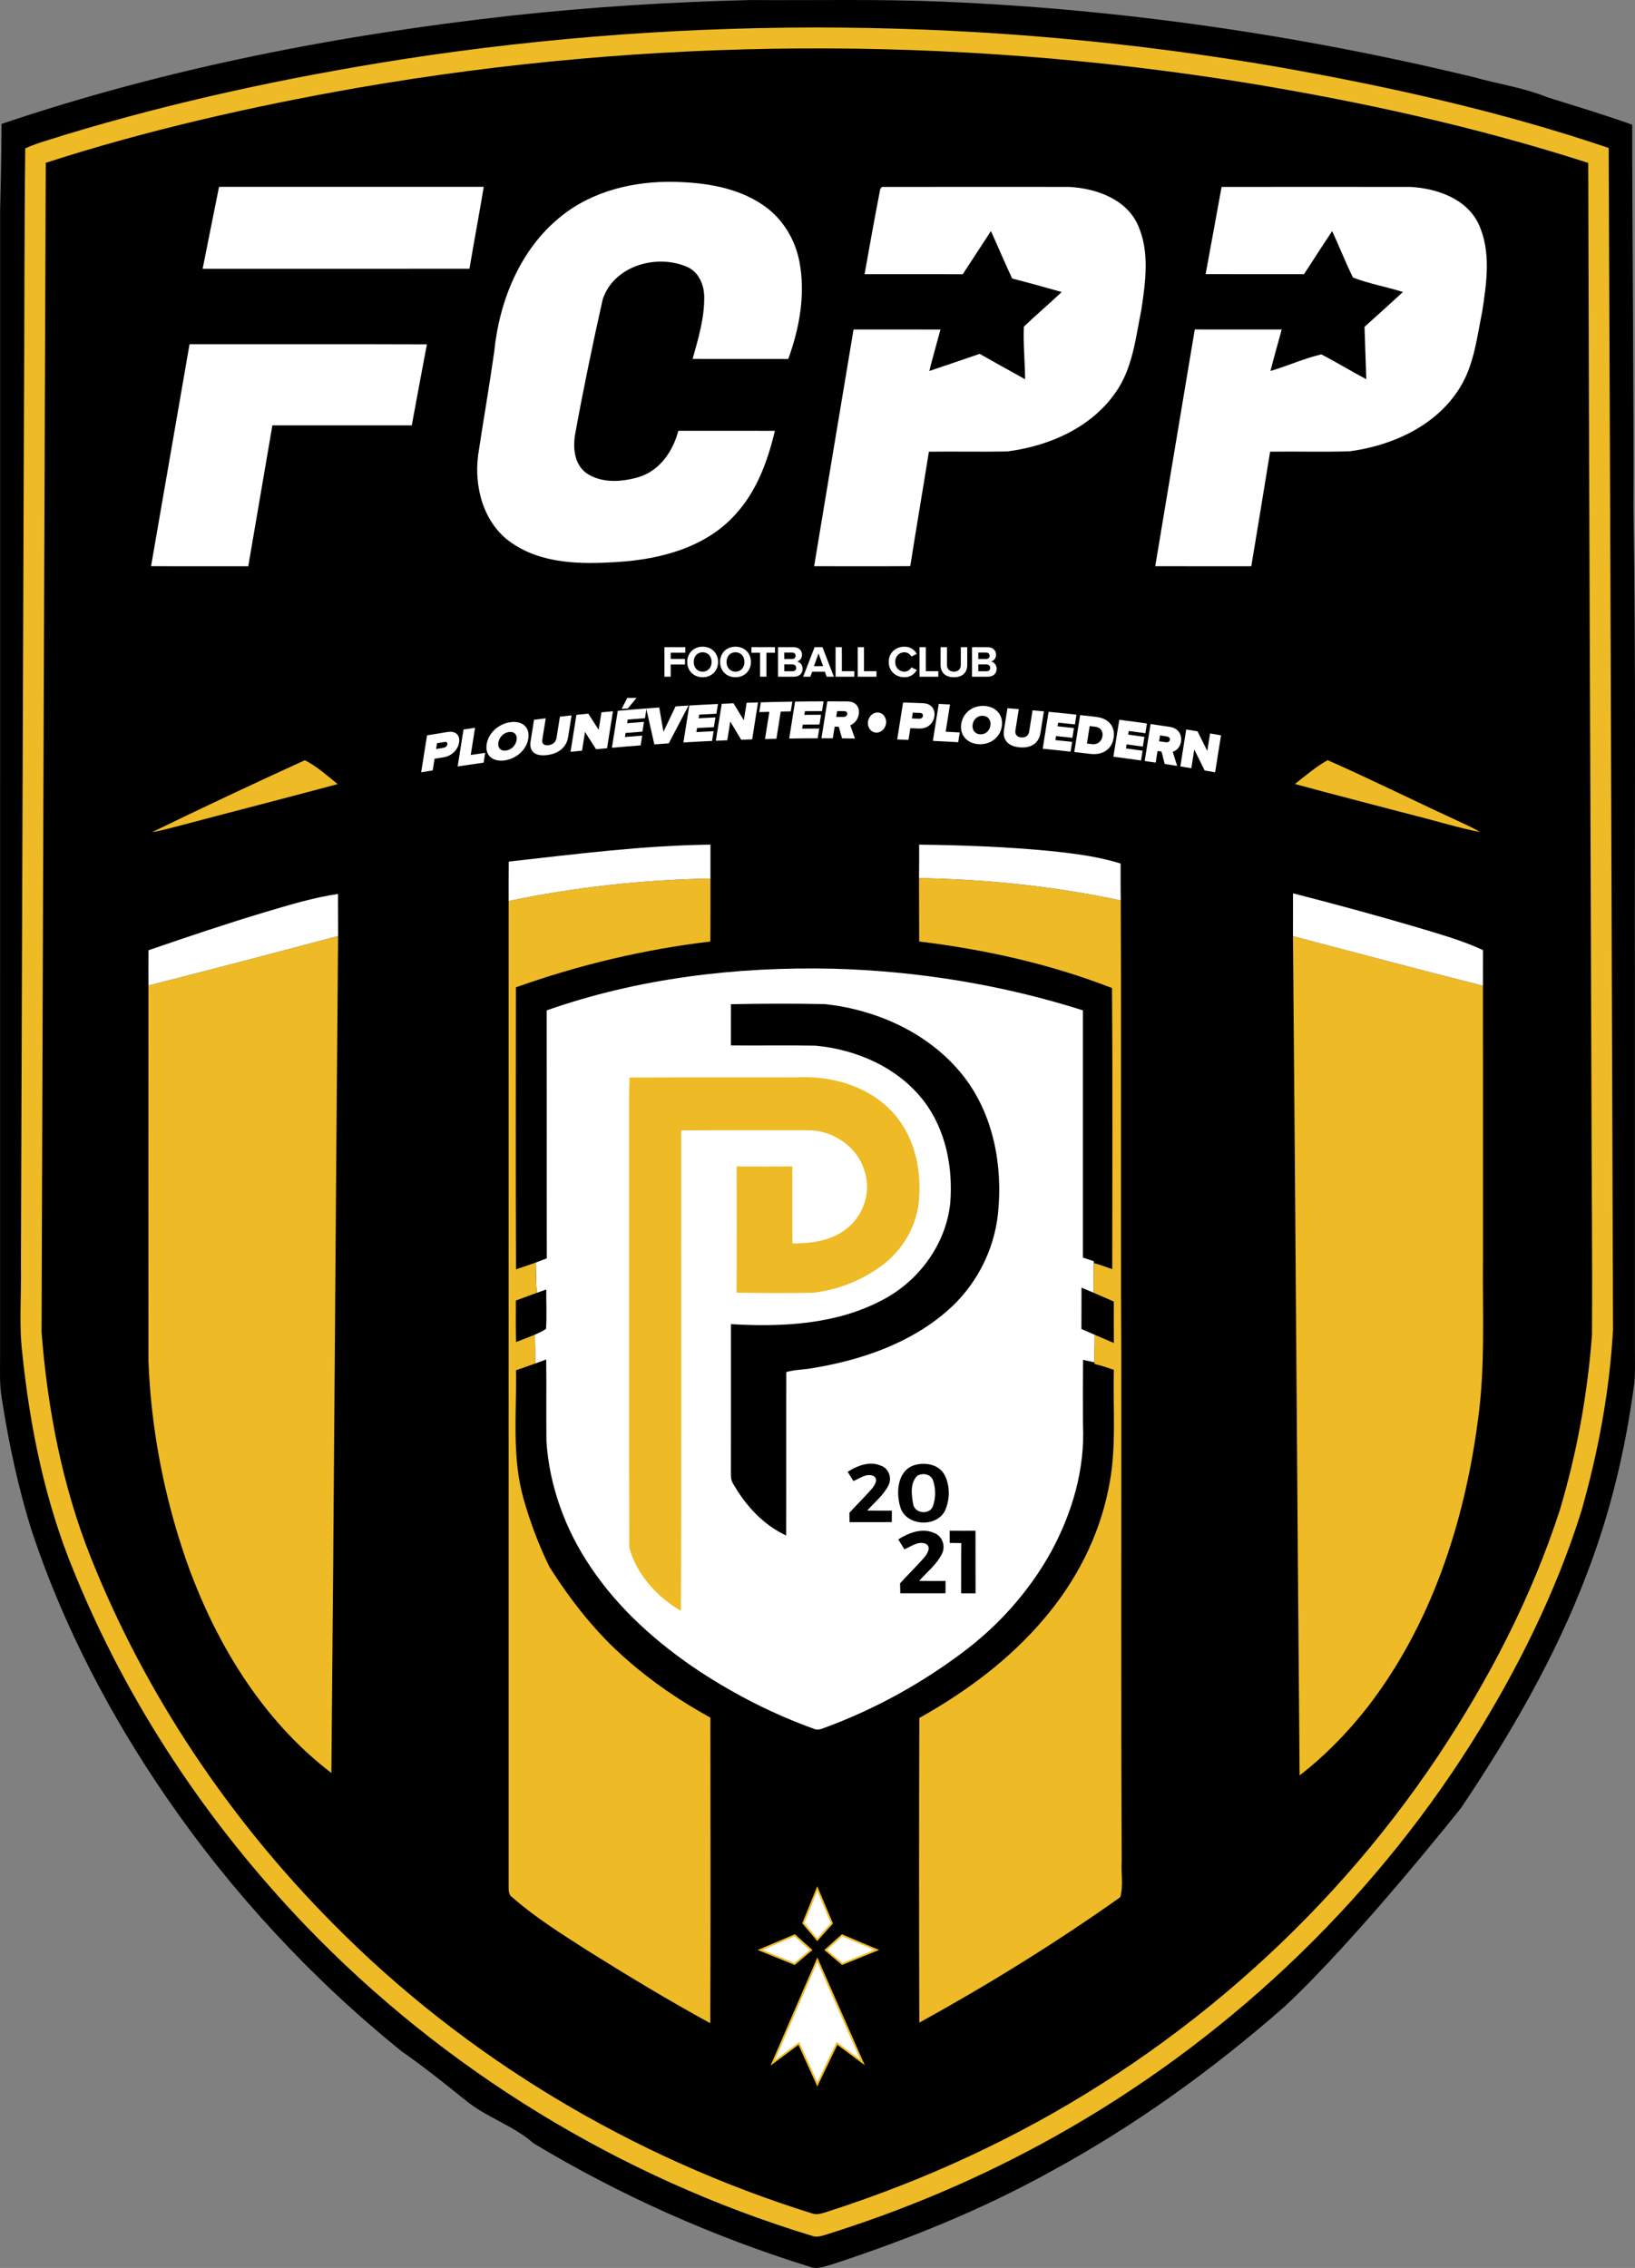
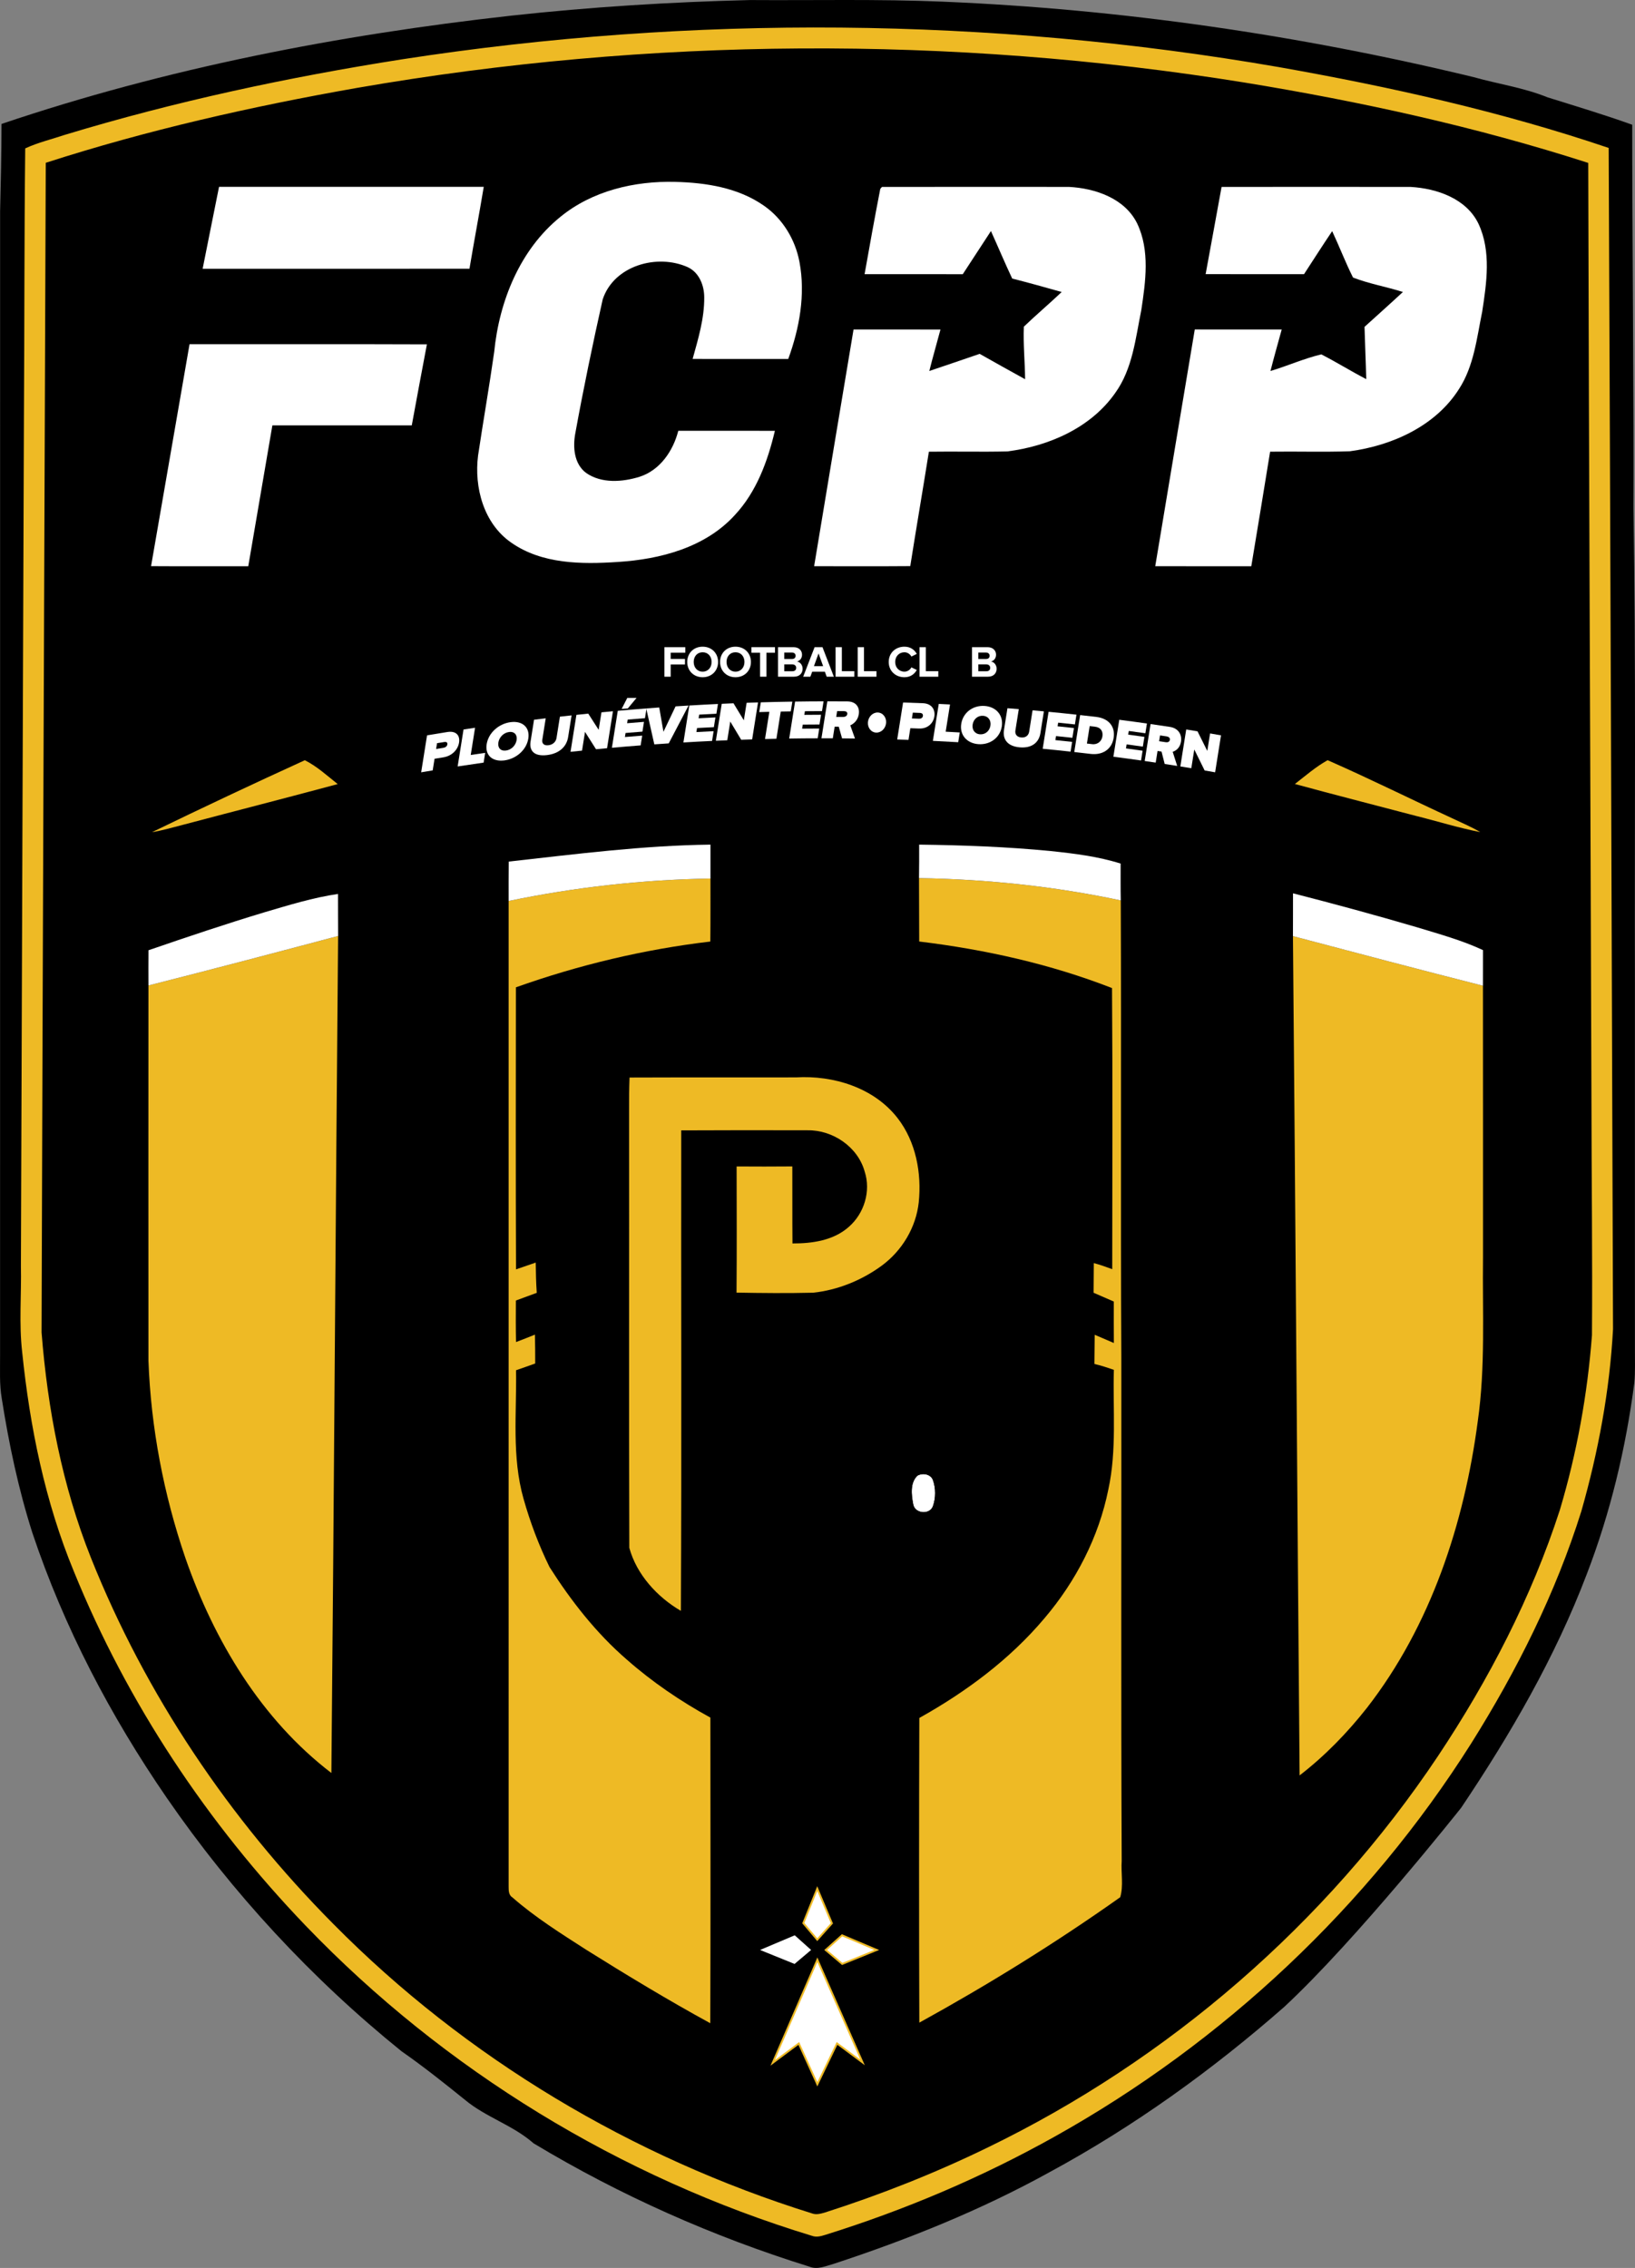
<svg xmlns="http://www.w3.org/2000/svg" version="1.1" id="Layer_1" x="0px" y="0px" viewBox="0 0 882.792 1224.224" enable-background="new 0 0 882.792 1224.224" xml:space="preserve">
  <rect x="0" y="0" width="882.792" height="1224.224" fill="#808080" stroke="none" />
  <g>
    <g>
      <path d="M881.955,273.881c1.381,85.307,0.59,170.63,0.791,255.937c0,66.195-0.015,132.375,0,198.57    c-0.046,6.035,0.248,12.1-0.326,18.135c-4.592,35.262-12.907,70.089-25.705,103.303c-17.018,44.74-41.157,86.393-67.793,126.014    c0,0-56.532,71.338-95.67,107.615c-38.845,34.052-81.041,64.426-126.51,89.046c-37.03,20.462-76.434,36.332-116.582,49.503    c-4.235,1.148-8.734,3.335-13.093,1.536c-52.062-16.196-102.279-38.473-148.974-66.583c-11.061-9.773-25.721-14.039-37.03-23.456    c-11.185-9.029-22.432-17.995-34.238-26.217c-48.572-39.202-91.42-85.478-126.821-136.873    c-30.375-44.151-55.506-92.118-72.524-142.986c-7.54-23.642-12.674-47.998-16.522-72.493c-1.334-7.741-0.869-15.622-0.915-23.44    c0.016-205.814-0.015-411.629,0.016-617.443c0.388-15.715,0.745-31.43,0.76-47.145C89.895,36.792,182.726,18.827,276.054,8.449    c42.817-4.685,85.835-7.369,128.884-8.424c34.657,0.233,69.344-0.59,103.97,0.869c96.57,4.018,192.69,18.011,286.623,40.707    c13.326,3.77,27.195,5.709,40.071,10.952c15.281,4.778,30.623,9.37,45.687,14.784C881.21,110.852,882.265,230.351,881.955,273.881    z" />
-       <path fill="#FFFFFF" d="M590.91,735.369c0.062-4.964,0.093-9.913,0.155-14.862c-2.389-1.039-4.778-2.079-7.167-3.118    c0.031-7.446,0.016-14.893,0.047-22.339c2.172,0.9,4.344,1.831,6.531,2.777c0.031-5.352,0.062-10.689,0.109-16.01v-0.993    c-1.986-0.652-3.94-1.334-5.895-2.017c0-44.476,0.015-88.953,0-133.429c-43.561-13.838-89.108-21.207-134.779-22.479    c-52.295-1.179-105.242,5.119-154.745,22.494c0.078,44.616-0.047,89.232,0.062,133.848c-2.001,0.76-3.987,1.52-5.973,2.296    c0.078,5.445,0.171,10.89,0.558,16.336c1.272-0.45,3.847-1.365,5.135-1.815c-0.062,7.074,0.326,14.179-0.124,21.253    c-1.831,1.319-3.94,2.187-6.004,3.118c0.124,5.181,0.171,10.378,0.155,15.575c1.986-0.745,3.956-1.474,5.942-2.172    c0.202,14.707-0.062,29.429,0.124,44.135c1.551,24.154,10.177,47.657,23.689,67.669c15.374,23.037,36.487,41.7,59.478,56.887    c19.143,12.473,39.652,22.929,61.169,30.639c2.637,1.288,5.243-0.465,7.726-1.226c25.783-9.68,50.123-23.115,72.168-39.59    c19.547-14.505,36.192-33.028,48.045-54.327c11.573-21.067,18.631-45.128,17.406-69.313c-0.047-11.557-0.062-23.115,0.031-34.657    C586.784,734.516,588.847,734.95,590.91,735.369z" />
      <path d="M394.652,542.074c16.878-0.357,33.772-0.388,50.666-0.062c28.42,3.025,56.809,15.932,74.758,38.706    c16.335,20.772,21.455,48.479,18.786,74.324c-2.11,20.198-12.1,39.357-27.489,52.621c-20.012,17.437-46.012,26.372-71.842,30.701    c-4.964,1.024-10.13,0.869-14.986,2.265c-0.093,29.413,0.047,58.826-0.062,88.239c-12.349-5.74-21.889-16.149-28.56-27.831    c-1.226-1.737-1.288-3.878-1.288-5.911c0.047-26.791,0.031-53.583,0.016-80.359c27.567,1.629,56.654,0.233,81.553-12.907    c19.81-10.192,34.579-30.204,36.875-52.543c1.52-19.19-2.42-39.543-14.334-55.056c-13.822-17.995-36.254-27.784-58.454-29.816    c-15.219-0.295-30.437,0.016-45.655-0.124C394.668,556.904,394.668,549.489,394.652,542.074z" />
      <g>
        <path fill="#EEBA25" d="M217.15,32.014C373.756,7.813,534.334,9.178,690.474,36.218c60.207,10.642,120.135,24.015,178.108,43.639     c0.915,212.547,1.675,425.109,2.343,637.656c-1.8,33.229-7.974,66.195-17.08,98.168c-13.869,44.259-34.812,86.083-59.431,125.3     c-55.693,88.162-134.065,161.617-225.051,212.407c-39.311,21.998-80.995,39.667-123.997,53.055     c-2.265,0.714-4.685,1.303-6.996,0.434c-103.303-31.399-198.43-89.434-273.25-167.31C112.048,984.31,68.766,919.34,39.896,848.29     c-15.591-37.666-23.766-77.985-27.924-118.413c-1.784-15.436-0.357-30.995-0.683-46.478     c0.465-152.557,1.117-305.099,1.629-457.656c0.31-48.541,0.155-97.097,0.698-145.638c6.841-3.18,14.241-4.918,21.362-7.307     C94.58,54.71,155.64,41.663,217.15,32.014z M192.779,47.449C136,57.44,79.609,70.176,24.708,87.877     c-0.776,210.437-1.613,420.89-2.265,631.327c3.242,41.436,11.185,82.841,26.605,121.562     c29.491,73.998,74.929,141.388,130.994,197.84c71.485,72.338,161.338,125.89,258.311,156.156c2.389,0.931,4.918,0.155,7.26-0.527     c29.972-9.603,59.323-21.222,87.619-34.998c97.811-47.408,182.87-120.972,243.248-211.414     c27.396-41.172,50.449-85.556,65.714-132.685c9.184-30.716,14.955-62.472,17.359-94.429c0.31-42.429-0.233-84.857-0.279-127.286     c-0.527-168.489-1.35-336.994-1.737-505.484c-60.61-19.531-122.989-33.167-185.802-43.422     C513.391,19.06,350.796,20.022,192.779,47.449z" />
      </g>
      <path fill="#EEBA25" d="M82.061,449.211c27.35-13.264,54.886-26.233,82.53-38.845c6.531,3.289,12.038,8.331,17.732,12.876    c-27.443,7.4-54.979,14.427-82.453,21.703C93.944,446.45,88.095,448.219,82.061,449.211z" />
      <path fill="#EEBA25" d="M699.162,423.196c5.755-4.452,11.294-9.323,17.67-12.845c22.773,9.991,45.066,21.129,67.669,31.538    c4.949,2.358,10.022,4.483,14.738,7.276c-11.759-2.265-23.192-5.895-34.812-8.765C742.677,434.66,720.865,429.122,699.162,423.196    z" />
      <path fill="#EEBA25" d="M274.626,486.35c35.836-7.462,72.369-11.511,108.981-12.116c-0.031,11.34,0.062,22.665-0.078,34.005    c-35.774,4.22-71.035,12.643-104.978,24.713c-0.047,50.744-0.14,101.503,0.062,152.247c3.553-1.195,7.105-2.42,10.642-3.661    c0.078,5.445,0.171,10.89,0.558,16.335c-3.77,1.365-7.524,2.746-11.278,4.142c-0.047,7.477-0.078,14.939,0.078,22.417    c3.413-1.303,6.826-2.606,10.208-4.002c0.124,5.181,0.171,10.378,0.155,15.575c-3.428,1.226-6.872,2.467-10.347,3.646    c0.372,23.13-2.374,46.803,4.049,69.391c3.568,12.643,8.238,25.054,14.024,36.844c11.65,18.306,25.178,35.618,41.638,49.875    c13.807,12.162,29.103,22.572,45.221,31.399c0.031,54.994,0.155,109.989-0.062,164.968    c-22.742-12.426-44.942-25.861-66.909-39.605c-13.698-8.812-27.614-17.514-39.9-28.281c-2.017-1.241-2.063-3.599-2.063-5.693    C274.626,841.154,274.626,663.76,274.626,486.35z" />
      <path fill="#EEBA25" d="M496.202,474.002c36.58,0.59,73.129,4.421,108.934,12.038c0.357,82.329-0.14,164.673,0.31,247.002    c0.093,90.489-0.233,180.993,0.202,271.482c-0.45,6.469,1.055,13.372-0.807,19.593c-34.781,24.635-71.128,47.129-108.469,67.7    c-0.186-54.824-0.171-109.648,0-164.471c25.24-14.086,48.913-31.647,67.607-53.862c16.909-19.888,29.305-43.809,34.455-69.484    c4.623-21.222,2.389-43.049,2.979-64.566c-3.459-1.195-6.95-2.342-10.503-3.18v-0.884c0.062-4.964,0.093-9.913,0.155-14.862    c3.444,1.474,6.903,2.948,10.347,4.437c-0.062-7.462-0.047-14.908-0.031-22.37c-3.646-1.582-7.276-3.18-10.906-4.747    c0.031-5.352,0.062-10.689,0.109-16.01c3.366,0.869,6.655,2.079,9.944,3.273c0.047-50.573,0.248-101.162-0.109-151.735    c-33.369-13.016-68.6-20.819-104.109-25.131C496.264,496.822,496.233,485.404,496.202,474.002z" />
      <path fill="#EEBA25" d="M80.152,531.959c34.191-8.656,68.305-17.639,102.403-26.714c-1.365,150.603-2.187,301.205-3.63,451.808    c-37.899-28.948-63.356-71.532-78.838-116.086c-11.713-34.253-18.585-70.213-19.935-106.39    C80.106,667.033,80.121,599.504,80.152,531.959z" />
      <path fill="#EEBA25" d="M698.107,505.323c34.176,9.013,68.336,18.104,102.589,26.776c0.062,48.882,0.016,97.764,0.031,146.647    c-0.357,29.491,1.365,59.136-2.823,88.425c-7.291,55.212-25.349,110.346-59.835,154.714    c-10.642,13.512-22.727,25.954-36.363,36.472C700.387,807.35,699.488,656.329,698.107,505.323z" />
      <path fill="#EEBA25" d="M339.906,581.648c29.956-0.124,59.897,0,89.853-0.078c20.245-1.21,42.165,5.538,54.932,22.044    c9.851,12.736,12.985,29.615,11.371,45.392c-1.458,13.559-9.013,26.109-19.95,34.176c-10.797,7.912-23.704,13.171-37.015,14.613    c-13.807,0.326-27.629,0.217-41.42-0.047c0.186-22.696,0.078-45.407,0.047-68.103c10.022,0.062,20.059,0.078,30.08-0.016    c0.062,13.853-0.047,27.707,0.078,41.576c10.627,0.047,22.137-1.567,30.39-8.92c8.346-7.214,12.054-19.361,8.579-29.925    c-3.708-13.31-17.235-22.463-30.856-22.231c-22.727-0.047-45.454-0.078-68.181,0.047c-0.124,86.455,0.264,172.911-0.186,259.366    c-12.798-7.446-23.937-19.671-27.846-34.036c-0.264-78.621-0.016-157.258-0.124-235.879    C339.642,593.624,339.673,587.636,339.906,581.648z" />
      <path fill="#FFFFFF" d="M302.519,117.104c17.235-14.133,40.102-19.485,62.037-18.926c16.615,0.419,34.067,3.118,47.967,12.892    c10.099,7.027,16.863,18.244,19.128,30.282c3.335,17.592,0.016,35.789-6.05,52.419c-17.204-0.016-34.424,0-51.628-0.016    c3.01-10.844,6.36-21.858,6.267-33.229c0-6.407-2.715-13.403-8.827-16.273c-16.522-7.477-39.962-0.931-45.997,17.359    c-5.383,24.046-10.409,48.184-14.815,72.431c-1.365,7.4-0.636,16.429,5.88,21.253c8.331,5.802,19.531,4.933,28.777,2.094    c11.107-3.537,18.197-13.993,20.974-24.852c17.39,0.031,34.781-0.016,52.156,0.016c-3.894,16.413-9.928,32.966-21.641,45.485    c-15.932,17.514-40.272,23.875-63.123,25.302c-19.547,1.303-41.095,1.226-57.756-10.549    c-14.753-10.316-19.919-29.723-17.747-46.881c2.792-18.678,6.066-37.294,8.718-55.987    C269.538,162.573,280.739,134.742,302.519,117.104z" />
      <path fill="#FFFFFF" d="M118.268,100.861c47.641,0.016,95.282,0.016,142.924,0c-2.451,14.753-5.243,29.444-7.71,44.197    c-48.014,0.062-96.043,0.016-144.072,0.031C112.296,130.337,115.352,115.615,118.268,100.861z" />
      <path fill="#FFFFFF" d="M475.29,101.963l0.915-1.055c33.648-0.062,67.296-0.031,100.945-0.016    c14.195,0.729,30.22,6.174,36.875,19.795c6.919,14.567,4.53,31.321,2.203,46.695c-3.103,15.25-4.685,31.647-14.024,44.663    c-13.186,18.911-36.006,28.808-58.299,31.632c-14.117,0.326-28.234-0.047-42.367,0.155c-3.273,20.602-6.81,41.157-10.053,61.758    c-17.297,0.14-34.595,0.047-51.907,0.047c7.043-42.599,14.179-85.183,21.284-127.783c15.637,0.016,31.29,0,46.928,0.016    c-1.97,7.477-4.158,14.893-6.019,22.386c9.075-2.994,18.104-6.174,27.179-9.246c8.175,4.592,16.335,9.199,24.542,13.698    c-0.093-9.448-1.07-18.926-0.683-28.374c6.655-6.391,13.745-12.349,20.431-18.709c-8.874-2.498-17.763-4.995-26.714-7.26    c-4.002-8.47-7.617-17.111-11.48-25.643c-5.073,7.772-10.146,15.529-15.219,23.301c-17.67-0.047-35.339-0.016-53.009-0.016    C469.535,132.648,472.312,117.274,475.29,101.963z" />
      <path fill="#FFFFFF" d="M659.572,100.908c34.052-0.047,68.103-0.062,102.155,0c14.148,0.822,30.127,6.329,36.611,19.997    c6.872,14.815,4.344,31.802,1.939,47.377c-2.901,14.164-4.437,29.242-12.488,41.669c-12.674,20.043-36.146,30.577-58.966,33.648    c-14.35,0.481-28.7,0.016-43.049,0.217c-3.351,20.633-6.717,41.25-10.161,61.851c-17.297-0.047-34.579,0.016-51.861-0.031    c7.136-42.599,14.164-85.214,21.346-127.798c15.637,0.047,31.29,0.016,46.943,0.016c-2.063,7.462-4.158,14.908-6.081,22.417    c9.215-2.761,18.088-6.748,27.458-8.982c8.206,4.204,16.056,9.106,24.263,13.372c-0.233-9.401-0.683-18.802-0.931-28.219    c6.903-6.267,13.884-12.473,20.726-18.833c-8.905-2.823-18.244-4.421-26.931-7.788c-4.111-8.175-7.384-16.77-11.263-25.054    c-5.166,7.679-10.146,15.482-15.203,23.239c-17.701-0.016-35.417,0.016-53.117-0.031    C653.786,132.291,656.78,116.607,659.572,100.908z" />
      <path fill="#FFFFFF" d="M102.336,185.812c42.723,0.047,85.431-0.093,128.155,0.078c-2.777,14.567-5.476,29.149-8.16,43.732    c-25.1,0.031-50.185,0.031-75.27,0c-4.39,25.333-8.625,50.713-13.016,76.046c-17.499-0.062-34.998,0.062-52.481-0.062    C88.514,265.674,95.417,225.743,102.336,185.812z" />
      <path fill="#FFFFFF" d="M274.673,465.081c36.208-4.033,72.462-8.718,108.934-9.153c0,6.097,0,12.209,0,18.306    c-36.611,0.605-73.145,4.654-108.981,12.116C274.642,479.261,274.58,472.171,274.673,465.081z" />
      <path fill="#FFFFFF" d="M496.28,455.929c23.72,0.295,47.471,1.163,71.113,3.475c12.69,1.334,25.457,2.901,37.666,6.748    c0.016,6.624-0.062,13.248,0.078,19.888c-35.805-7.617-72.354-11.449-108.934-12.038    C496.326,467.982,496.264,461.948,496.28,455.929z" />
      <path fill="#FFFFFF" d="M142.903,492.416c13.047-3.832,26.109-7.896,39.59-9.866c0.047,7.57-0.016,15.125,0.062,22.696    c-34.098,9.075-68.212,18.057-102.403,26.714c-0.031-6.345-0.047-12.69,0.016-19.019    C100.971,505.788,121.837,498.761,142.903,492.416z" />
      <path fill="#FFFFFF" d="M698.138,482.208c22.386,5.74,44.678,11.79,66.847,18.306c12.038,3.677,24.278,6.996,35.727,12.349    c0.016,6.407,0.016,12.814-0.016,19.236c-34.253-8.672-68.413-17.763-102.589-26.776    C698.154,497.613,698.122,489.918,698.138,482.208z" />
      <path fill="#FFFFFF" d="M495.364,796.553c2.777-1.567,6.996-0.915,8.315,2.265c1.629,4.53,1.613,9.742,0.016,14.303    c-1.877,4.747-9.82,3.909-10.627-1.164C492.107,806.947,491.3,800.385,495.364,796.553z" />
      <g>
        <path d="M457.683,794.474c5.243-3.304,11.852-5.957,17.964-3.304c4.189,1.396,6.066,6.64,4.111,10.518     c-2.684,5.43-7.586,9.246-11.526,13.714c4.437,0.062,8.858,0.062,13.31,0.031c-0.016,2.063-0.031,4.127-0.031,6.205     c-7.601,0.047-15.203,0.016-22.804,0.016c-0.031-1.257-0.078-3.77-0.109-5.026c4.002-4.437,8.315-8.579,12.209-13.078     c1.613-1.939,3.754-5.43,0.543-6.965c-3.863-1.35-7.198,1.567-10.596,2.87C458.707,796.072,458.707,796.072,457.683,794.474z" />
-         <path d="M485.006,830.971c5.611-3.536,12.682-6.374,19.222-3.536c4.482,1.494,6.49,7.105,4.399,11.255     c-2.872,5.81-8.117,9.893-12.333,14.674c4.747,0.066,9.478,0.066,14.242,0.033c-0.017,2.208-0.033,4.415-0.033,6.64     c-8.134,0.05-16.268,0.017-24.401,0.017c-0.033-1.345-0.083-4.034-0.116-5.378c4.283-4.747,8.897-9.18,13.064-13.993     c1.726-2.075,4.017-5.81,0.581-7.453c-4.133-1.444-7.702,1.677-11.337,3.071C486.102,832.681,486.102,832.681,485.006,830.971z" />
        <g>
          <path d="M493.844,790.844c5.569-1.629,12.721-0.481,15.901,4.871c3.32,5.849,3.227,13.435,0.59,19.547      c-4.607,9.634-21.594,8.548-24.325-2.063C483.683,805.396,484.645,793.59,493.844,790.844z M495.364,796.553      c-4.064,3.832-3.258,10.394-2.296,15.405c0.807,5.073,8.749,5.911,10.627,1.164c1.598-4.561,1.613-9.773-0.016-14.303      C502.361,795.638,498.141,794.986,495.364,796.553z" />
        </g>
        <path d="M512.77,826.276c4.638,0.047,9.277,0.047,13.931,0.016c0.031,11.263-0.016,22.51,0.031,33.772     c-2.606-0.016-5.197-0.016-7.788,0c0.062-9.044-0.062-18.088,0.078-27.117c-2.079-0.031-4.158-0.062-6.221-0.078     C512.77,830.667,512.77,828.464,512.77,826.276z" />
      </g>
      <g>
        <g>
          <polygon fill="#FFFFFF" points="431.301,1103.05 417.204,1113.531 441.317,1057.87 465.715,1113.286 451.933,1103.042       441.308,1125.083     " />
          <path fill="#EEBA25" d="M441.321,1059.119l23.174,52.637l-12.75-9.476l-10.424,21.623l-9.821-21.623l-13.095,9.735      L441.321,1059.119 M441.314,1056.621l-0.91,2.101l-22.916,52.895l-1.486,3.431l3-2.231l12.1-8.995l9.308,20.495l0.884,1.945      l0.928-1.925l9.898-20.533l11.778,8.754l3.036,2.256l-1.524-3.462l-23.174-52.637L441.314,1056.621L441.314,1056.621z" />
        </g>
        <g>
          <polygon fill="#FFFFFF" points="410.379,1052.582 429.099,1044.666 437.948,1052.583 429.007,1060.127     " />
-           <path fill="#EEBA25" d="M429.002,1045.249l8.184,7.323l-8.27,6.978l-17.23-6.978L429.002,1045.249 M429.196,1044.081      l-0.584,0.247l-17.316,7.323l-2.225,0.941l2.239,0.907l17.23,6.978l0.559,0.227l0.461-0.389l8.27-6.978l0.88-0.742l-0.858-0.767      l-8.184-7.323L429.196,1044.081L429.196,1044.081z" />
        </g>
        <g>
          <polygon fill="#FFFFFF" points="445.807,1052.583 454.657,1044.666 473.377,1052.582 454.748,1060.127     " />
          <path fill="#EEBA25" d="M454.754,1045.249l17.316,7.323l-17.23,6.978l-8.27-6.978L454.754,1045.249 M454.56,1044.081      l-0.472,0.423l-8.184,7.323l-0.858,0.767l0.88,0.742l8.27,6.978l0.461,0.389l0.559-0.227l17.23-6.978l2.239-0.907l-2.225-0.941      l-17.316-7.323L454.56,1044.081L454.56,1044.081z" />
        </g>
        <g>
          <polygon fill="#FFFFFF" points="433.724,1038.104 441.268,1019.475 449.185,1038.197 441.267,1047.045     " />
          <path fill="#EEBA25" d="M441.278,1020.783l7.323,17.316l-7.323,8.184l-6.978-8.27L441.278,1020.783 M441.258,1018.168      l-0.907,2.239l-6.978,17.23l-0.226,0.559l0.389,0.461l6.978,8.27l0.742,0.88l0.767-0.858l7.323-8.184l0.423-0.472l-0.247-0.584      l-7.323-17.316L441.258,1018.168L441.258,1018.168z" />
        </g>
      </g>
    </g>
    <g>
      <path fill="#FFFFFF" d="M358.733,365.279v-15.937h11.278v2.987h-7.885v3.369h7.718v2.987h-7.718v6.595H358.733z" />
      <path fill="#FFFFFF" d="M371.062,357.322c0-4.803,3.512-8.243,8.315-8.243c4.827,0,8.339,3.441,8.339,8.243    c0,4.803-3.513,8.244-8.339,8.244C374.575,365.565,371.062,362.125,371.062,357.322z M384.228,357.322    c0-2.987-1.911-5.232-4.85-5.232s-4.827,2.246-4.827,5.232c0,2.963,1.888,5.233,4.827,5.233S384.228,360.285,384.228,357.322z" />
      <path fill="#FFFFFF" d="M388.792,357.322c0-4.803,3.512-8.243,8.315-8.243c4.827,0,8.339,3.441,8.339,8.243    c0,4.803-3.513,8.244-8.339,8.244C392.304,365.565,388.792,362.125,388.792,357.322z M401.958,357.322    c0-2.987-1.912-5.232-4.851-5.232s-4.827,2.246-4.827,5.232c0,2.963,1.888,5.233,4.827,5.233S401.958,360.285,401.958,357.322z" />
      <path fill="#FFFFFF" d="M410.393,365.279v-12.95h-4.66v-2.987h12.712v2.987h-4.636v12.95H410.393z" />
      <path fill="#FFFFFF" d="M420.07,365.279v-15.937h8.387c3.034,0,4.588,1.935,4.588,4.062c0,2.007-1.242,3.345-2.748,3.656    c1.697,0.263,3.058,1.912,3.058,3.919c0,2.389-1.601,4.301-4.635,4.301H420.07z M429.58,354c0-1.003-0.717-1.744-1.864-1.744    h-4.253v3.465h4.253C428.863,355.721,429.58,355.004,429.58,354z M429.891,360.5c0-1.004-0.717-1.864-2.055-1.864h-4.373v3.704    h4.373C429.126,362.34,429.891,361.646,429.891,360.5z" />
      <path fill="#FFFFFF" d="M446.354,365.279l-0.98-2.7h-6.834l-1.003,2.7h-3.871l6.164-15.937h4.254l6.141,15.937H446.354z     M441.957,352.734l-2.485,6.858h4.97L441.957,352.734z" />
      <path fill="#FFFFFF" d="M451.156,365.279v-15.937h3.392v12.95h6.738v2.987H451.156z" />
      <path fill="#FFFFFF" d="M463.104,365.279v-15.937h3.392v12.95h6.738v2.987H463.104z" />
      <path fill="#FFFFFF" d="M479.853,357.322c0-4.898,3.703-8.243,8.483-8.243c3.512,0,5.543,1.912,6.666,3.895l-2.915,1.433    c-0.669-1.29-2.103-2.317-3.751-2.317c-2.891,0-4.994,2.222-4.994,5.232c0,3.011,2.103,5.233,4.994,5.233    c1.648,0,3.082-1.004,3.751-2.317l2.915,1.409c-1.147,1.983-3.154,3.919-6.666,3.919    C483.557,365.565,479.853,362.22,479.853,357.322z" />
      <path fill="#FFFFFF" d="M496.484,365.279v-15.937h3.393v12.95h6.738v2.987H496.484z" />
-       <path fill="#FFFFFF" d="M507.858,358.923v-9.582h3.44v9.462c0,2.222,1.29,3.751,3.752,3.751c2.461,0,3.727-1.529,3.727-3.751    v-9.462h3.464v9.558c0,3.966-2.341,6.667-7.192,6.667C510.2,365.565,507.858,362.841,507.858,358.923z" />
      <path fill="#FFFFFF" d="M524.822,365.279v-15.937h8.387c3.034,0,4.588,1.935,4.588,4.062c0,2.007-1.242,3.345-2.748,3.656    c1.696,0.263,3.058,1.912,3.058,3.919c0,2.389-1.601,4.301-4.636,4.301H524.822z M534.332,354c0-1.003-0.717-1.744-1.863-1.744    h-4.254v3.465h4.254C533.615,355.721,534.332,355.004,534.332,354z M534.642,360.5c0-1.004-0.717-1.864-2.055-1.864h-4.373v3.704    h4.373C533.878,362.34,534.642,361.646,534.642,360.5z" />
    </g>
    <g>
      <g>
        <path fill="#FFFFFF" d="M227.403,416.887c1.27-7.979,1.905-11.969,3.175-19.949c4.391-0.738,6.587-1.097,10.977-1.798     c4.809-0.767,6.903,1.951,6.308,5.689c-0.59,3.708-3.675,7.211-8.484,7.979c-1.899,0.303-2.849,0.456-4.748,0.766     c-0.4,2.512-0.6,3.768-1,6.281C231.14,416.262,229.895,416.469,227.403,416.887z M241.544,401.818     c0.171-1.077-0.58-1.453-1.628-1.285c-1.578,0.253-2.368,0.381-3.946,0.638c-0.2,1.256-0.3,1.884-0.5,3.14     c1.579-0.258,2.368-0.385,3.946-0.638C240.464,403.505,241.377,402.865,241.544,401.818z" />
        <path fill="#FFFFFF" d="M247.102,413.726c1.27-7.979,1.905-11.969,3.175-19.949c2.49-0.381,3.736-0.568,6.226-0.937     c-0.935,5.874-1.403,8.811-2.338,14.685c3.118-0.462,4.678-0.688,7.795-1.132c-0.335,2.106-0.503,3.158-0.838,5.264     C255.516,412.455,252.712,412.869,247.102,413.726z" />
        <path fill="#FFFFFF" d="M262.769,401.69c0.976-6.131,6.541-11.021,12.884-11.868c6.343-0.847,10.571,2.735,9.595,8.866     c-0.976,6.131-6.536,10.923-12.879,11.771C266.026,411.305,261.793,407.821,262.769,401.69z M278.938,399.491     c0.443-2.782-1.144-4.745-4.131-4.346c-2.987,0.399-5.28,2.88-5.722,5.662c-0.443,2.781,1.146,4.726,4.132,4.327     C276.203,404.736,278.495,402.273,278.938,399.491z" />
        <path fill="#FFFFFF" d="M286.474,400.265c0.748-4.702,1.123-7.052,1.871-11.754c2.524-0.312,3.785-0.466,6.308-0.766     c-0.735,4.618-1.103,6.927-1.838,11.545c-0.305,1.914,0.745,3.284,3.298,2.988c2.522-0.293,4.057-1.962,4.361-3.876     c0.735-4.618,1.103-6.927,1.838-11.545c2.522-0.285,3.782-0.425,6.303-0.698c-0.746,4.69-1.12,7.034-1.866,11.724     c-0.79,4.965-4.562,8.915-11.483,9.718C288.345,408.404,285.688,405.2,286.474,400.265z" />
        <path fill="#FFFFFF" d="M321.816,404.437c-2.378-3.754-3.568-5.627-5.948-9.364c-0.644,4.044-0.965,6.065-1.609,10.109     c-2.483,0.252-3.724,0.381-6.208,0.645c1.27-7.979,1.905-11.969,3.175-19.949c2.557-0.272,3.836-0.404,6.392-0.664     c2.25,3.492,3.374,5.241,5.623,8.748c0.602-3.78,0.903-5.671,1.504-9.451c2.481-0.238,3.722-0.354,6.202-0.58     c-1.27,7.98-1.905,11.969-3.175,19.949C325.391,404.098,324.199,404.209,321.816,404.437z" />
        <path fill="#FFFFFF" d="M330.382,403.646c1.27-7.979,1.905-11.969,3.175-19.949c6.212-0.554,9.317-0.812,15.522-1.29     c-0.335,2.106-0.503,3.158-0.838,5.264c-3.728,0.288-5.593,0.438-9.323,0.753c-0.126,0.79-0.189,1.184-0.314,1.974     c3.645-0.307,5.467-0.455,9.109-0.736c-0.335,2.106-0.503,3.158-0.838,5.264c-3.642,0.282-5.464,0.429-9.109,0.736     c-0.139,0.873-0.208,1.31-0.348,2.183c3.731-0.315,5.595-0.465,9.324-0.753c-0.335,2.106-0.503,3.158-0.838,5.264     C339.699,402.834,336.594,403.092,330.382,403.646z" />
        <path fill="#FFFFFF" d="M353.289,401.807c-1.745-7.764-2.618-11.642-4.364-19.388c2.808-0.217,4.212-0.322,7.019-0.523     c0.91,5.245,1.365,7.869,2.274,13.119c2.619-5.492,3.929-8.237,6.548-13.723c2.805-0.182,4.207-0.27,7.01-0.437     c-3.571,6.805-7.14,13.612-10.706,20.419C357.958,401.478,356.402,401.584,353.289,401.807z" />
        <path fill="#FFFFFF" d="M368.997,400.78c1.27-7.979,1.905-11.969,3.175-19.949c6.194-0.367,9.288-0.532,15.473-0.824     c-0.335,2.106-0.503,3.158-0.838,5.264c-3.716,0.176-5.574,0.27-9.293,0.473c-0.126,0.79-0.189,1.184-0.314,1.974     c3.633-0.198,5.449-0.291,9.079-0.463c-0.335,2.106-0.503,3.158-0.838,5.264c-3.63,0.172-5.446,0.265-9.079,0.463     c-0.139,0.873-0.209,1.31-0.348,2.183c3.719-0.203,5.578-0.297,9.293-0.473c-0.335,2.106-0.503,3.158-0.838,5.264     C378.285,400.248,375.19,400.413,368.997,400.78z" />
        <path fill="#FFFFFF" d="M400.193,399.309c-2.358-3.938-3.538-5.903-5.899-9.824c-0.644,4.044-0.965,6.065-1.609,10.109     c-2.467,0.101-3.701,0.154-6.169,0.267c1.27-7.979,1.905-11.969,3.175-19.949c2.542-0.116,3.812-0.171,6.353-0.274     c2.232,3.665,3.347,5.502,5.577,9.182c0.602-3.78,0.903-5.671,1.504-9.451c2.465-0.087,3.697-0.127,6.161-0.202     c-1.27,7.979-1.905,11.97-3.175,19.949C403.744,399.187,402.56,399.226,400.193,399.309z" />
        <path fill="#FFFFFF" d="M413.058,398.923c0.935-5.874,1.402-8.811,2.337-14.685c-2.181,0.054-3.273,0.084-5.455,0.148     c0.335-2.106,0.503-3.158,0.838-5.264c6.816-0.199,10.222-0.276,17.025-0.384c-0.335,2.106-0.503,3.158-0.838,5.264     c-2.167,0.034-3.25,0.054-5.418,0.097c-0.935,5.874-1.403,8.811-2.337,14.685C416.75,398.834,415.52,398.862,413.058,398.923z" />
        <path fill="#FFFFFF" d="M426.117,398.665c1.27-7.979,1.905-11.969,3.175-19.949c6.157-0.09,9.233-0.117,15.379-0.132     c-0.335,2.106-0.503,3.158-0.838,5.264c-3.692,0.009-5.54,0.021-9.236,0.057c-0.126,0.79-0.189,1.184-0.314,1.974     c3.611-0.035,5.416-0.047,9.024-0.056c-0.335,2.106-0.503,3.158-0.838,5.264c-3.607,0.01-5.412,0.021-9.024,0.056     c-0.139,0.873-0.208,1.31-0.348,2.183c3.697-0.036,5.544-0.048,9.236-0.057c-0.335,2.106-0.503,3.158-0.838,5.264     C435.35,398.548,432.275,398.574,426.117,398.665z" />
        <path fill="#FFFFFF" d="M454.663,398.568c-0.716-2.521-1.074-3.781-1.79-6.3c-0.886-0.005-1.329-0.007-2.214-0.011     c-0.4,2.512-0.6,3.768-1,6.281c-2.451-0.01-3.677-0.012-6.129-0.009c1.27-7.979,1.905-11.969,3.175-19.949     c4.323-0.004,6.483,0.003,10.8,0.037c4.729,0.036,6.777,3.187,6.182,6.926c-0.547,3.439-2.867,5.237-4.596,5.998     c1.017,2.839,1.526,4.259,2.542,7.103C458.846,398.605,457.452,398.59,454.663,398.568z M457.481,385.444     c0.171-1.077-0.722-1.563-1.754-1.571c-1.492-0.01-2.238-0.014-3.73-0.02c-0.2,1.256-0.3,1.884-0.5,3.14     c1.493,0.006,2.239,0.01,3.73,0.02C456.259,387.021,457.305,386.551,457.481,385.444z" />
        <path fill="#FFFFFF" d="M484.428,399.159c1.27-7.979,1.905-11.969,3.175-19.949c4.299,0.137,6.447,0.214,10.738,0.388     c4.702,0.19,6.735,3.424,6.14,7.163c-0.59,3.708-3.613,6.695-8.315,6.505c-1.857-0.075-2.785-0.111-4.643-0.179     c-0.4,2.512-0.6,3.768-1,6.281C488.086,399.278,486.867,399.236,484.428,399.159z M498.307,386.49     c0.171-1.077-0.561-1.619-1.586-1.66c-1.543-0.061-2.315-0.091-3.86-0.148c-0.2,1.256-0.3,1.884-0.5,3.14     c1.544,0.057,2.316,0.086,3.86,0.148C497.246,388.012,498.14,387.537,498.307,386.49z" />
        <path fill="#FFFFFF" d="M503.689,399.921c1.27-7.979,1.905-11.969,3.175-19.949c2.432,0.115,3.648,0.176,6.077,0.303     c-0.935,5.874-1.402,8.811-2.337,14.685c3.043,0.159,4.564,0.244,7.603,0.422c-0.335,2.106-0.503,3.158-0.838,5.264     C511.904,400.326,509.168,400.181,503.689,399.921z" />
        <path fill="#FFFFFF" d="M519.015,390.69c0.976-6.132,6.419-10.045,12.595-9.627c6.176,0.418,10.265,4.976,9.289,11.107     c-0.976,6.131-6.398,9.947-12.574,9.53C522.149,401.282,518.039,396.821,519.015,390.69z M534.762,391.715     c0.443-2.782-1.092-5.132-3.999-5.328c-2.908-0.197-5.151,1.898-5.594,4.68c-0.443,2.781,1.095,5.113,4.003,5.31     C532.08,396.573,534.319,394.497,534.762,391.715z" />
        <path fill="#FFFFFF" d="M542.083,394.048c0.748-4.702,1.123-7.052,1.871-11.754c2.453,0.191,3.679,0.29,6.129,0.493     c-0.735,4.618-1.103,6.927-1.838,11.545c-0.305,1.914,0.708,3.542,3.186,3.755c2.448,0.211,3.944-1.201,4.249-3.115     c0.735-4.618,1.103-6.927,1.838-11.545c2.447,0.218,3.67,0.33,6.114,0.561c-0.747,4.69-1.12,7.034-1.866,11.724     c-0.79,4.965-4.463,8.277-11.182,7.698C543.866,402.832,541.297,398.983,542.083,394.048z" />
        <path fill="#FFFFFF" d="M562.988,404.179c1.27-7.979,1.905-11.969,3.175-19.949c6.03,0.582,9.041,0.891,15.053,1.548     c-0.335,2.106-0.503,3.158-0.838,5.264c-3.612-0.394-5.42-0.585-9.038-0.952c-0.126,0.789-0.189,1.184-0.314,1.974     c3.535,0.359,5.301,0.545,8.83,0.93c-0.335,2.106-0.503,3.158-0.838,5.264c-3.529-0.385-5.295-0.571-8.83-0.93     c-0.139,0.873-0.208,1.31-0.348,2.183c3.619,0.367,5.426,0.558,9.038,0.952c-0.335,2.106-0.503,3.158-0.838,5.264     C572.029,405.07,569.018,404.76,562.988,404.179z" />
        <path fill="#FFFFFF" d="M580.029,405.945c1.27-7.979,1.905-11.969,3.175-19.949c3.539,0.392,5.307,0.595,8.84,1.014     c6.224,0.737,10.264,4.923,9.25,11.293c-1.014,6.37-6.201,9.393-12.396,8.659C585.354,406.542,583.58,406.339,580.029,405.945z      M595.228,397.544c0.428-2.691-0.791-4.887-3.992-5.267c-1.15-0.136-1.725-0.204-2.875-0.337c-0.6,3.768-0.9,5.653-1.5,9.421     c1.139,0.132,1.708,0.199,2.846,0.334C592.7,402.049,594.828,400.056,595.228,397.544z" />
        <path fill="#FFFFFF" d="M601.152,408.478c1.27-7.979,1.905-11.969,3.175-19.949c5.983,0.772,8.97,1.177,14.934,2.023     c-0.335,2.106-0.503,3.158-0.838,5.264c-3.583-0.509-5.377-0.756-8.967-1.238c-0.126,0.79-0.189,1.184-0.314,1.974     c3.508,0.471,5.26,0.712,8.76,1.209c-0.335,2.106-0.503,3.158-0.838,5.264c-3.501-0.496-5.253-0.738-8.76-1.209     c-0.139,0.873-0.208,1.31-0.347,2.183c3.59,0.482,5.384,0.729,8.967,1.238c-0.335,2.105-0.503,3.158-0.838,5.264     C610.122,409.655,607.135,409.25,601.152,408.478z" />
        <path fill="#FFFFFF" d="M628.854,412.386c-0.681-2.678-1.022-4.016-1.703-6.691c-0.859-0.129-1.288-0.194-2.147-0.322     c-0.4,2.512-0.6,3.768-1,6.281c-2.377-0.354-3.566-0.528-5.945-0.87c1.27-7.979,1.905-11.969,3.175-19.949     c4.194,0.603,6.289,0.913,10.472,1.553c4.584,0.701,6.551,4.21,5.956,7.948c-0.547,3.439-2.804,4.952-4.483,5.486     c0.972,3.045,1.457,4.569,2.427,7.618C632.908,413.011,631.557,412.8,628.854,412.386z M631.649,399.364     c0.171-1.077-0.692-1.7-1.691-1.852c-1.446-0.22-2.169-0.329-3.617-0.544c-0.2,1.256-0.3,1.884-0.5,3.14     c1.447,0.215,2.171,0.324,3.617,0.544C630.457,400.805,631.473,400.471,631.649,399.364z" />
        <path fill="#FFFFFF" d="M650.422,415.896c-2.233-4.539-3.35-6.805-5.588-11.326c-0.644,4.044-0.965,6.065-1.609,10.109     c-2.366-0.393-3.55-0.586-5.919-0.967c1.27-7.979,1.905-11.969,3.175-19.949c2.44,0.392,3.659,0.591,6.095,0.996     c2.115,4.232,3.172,6.352,5.282,10.599c0.602-3.78,0.903-5.671,1.505-9.451c2.362,0.407,3.542,0.613,5.9,1.031     c-1.271,7.98-1.906,11.969-3.175,19.949C653.824,416.485,652.69,416.287,650.422,415.896z" />
      </g>
    </g>
    <ellipse transform="matrix(0.255 -0.967 0.967 0.255 -24.207 748.373)" fill="#FFFFFF" cx="473.38" cy="389.89" rx="5.464" ry="4.883" />
    <polygon fill="#FFFFFF" points="338.698,376.73 343.696,376.73 338.975,382.407 335.643,382.672  " />
  </g>
</svg>